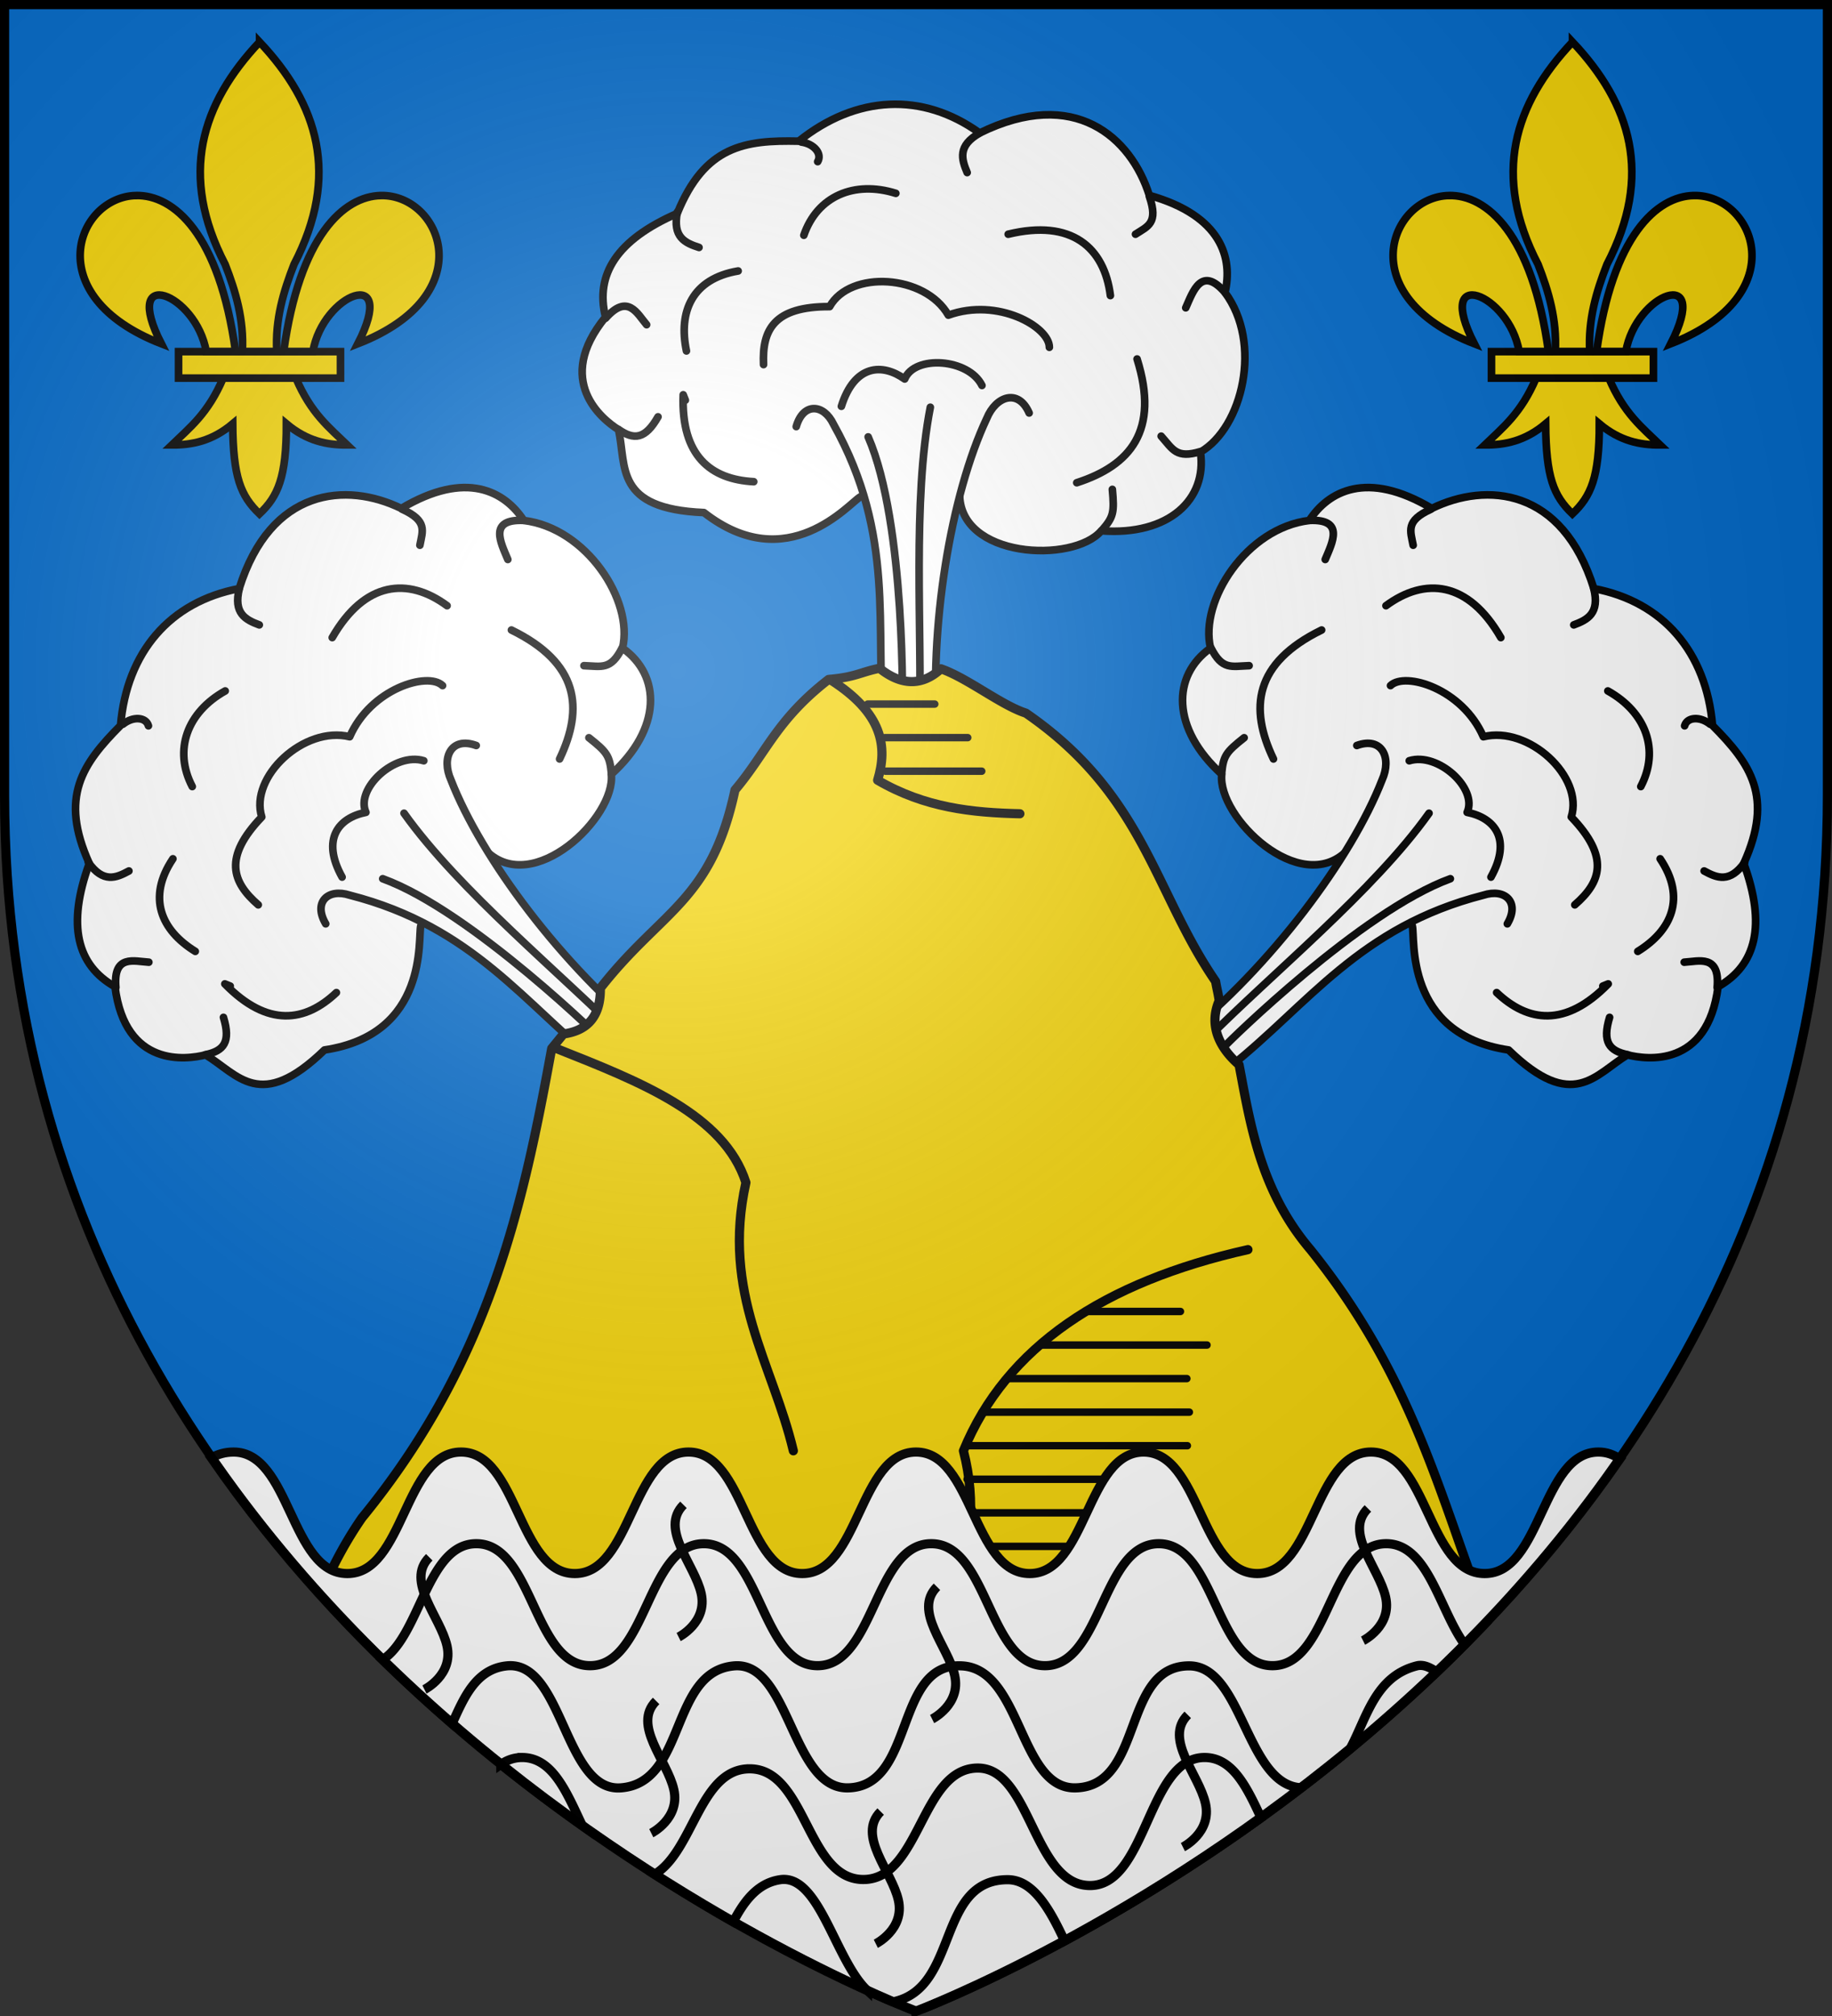
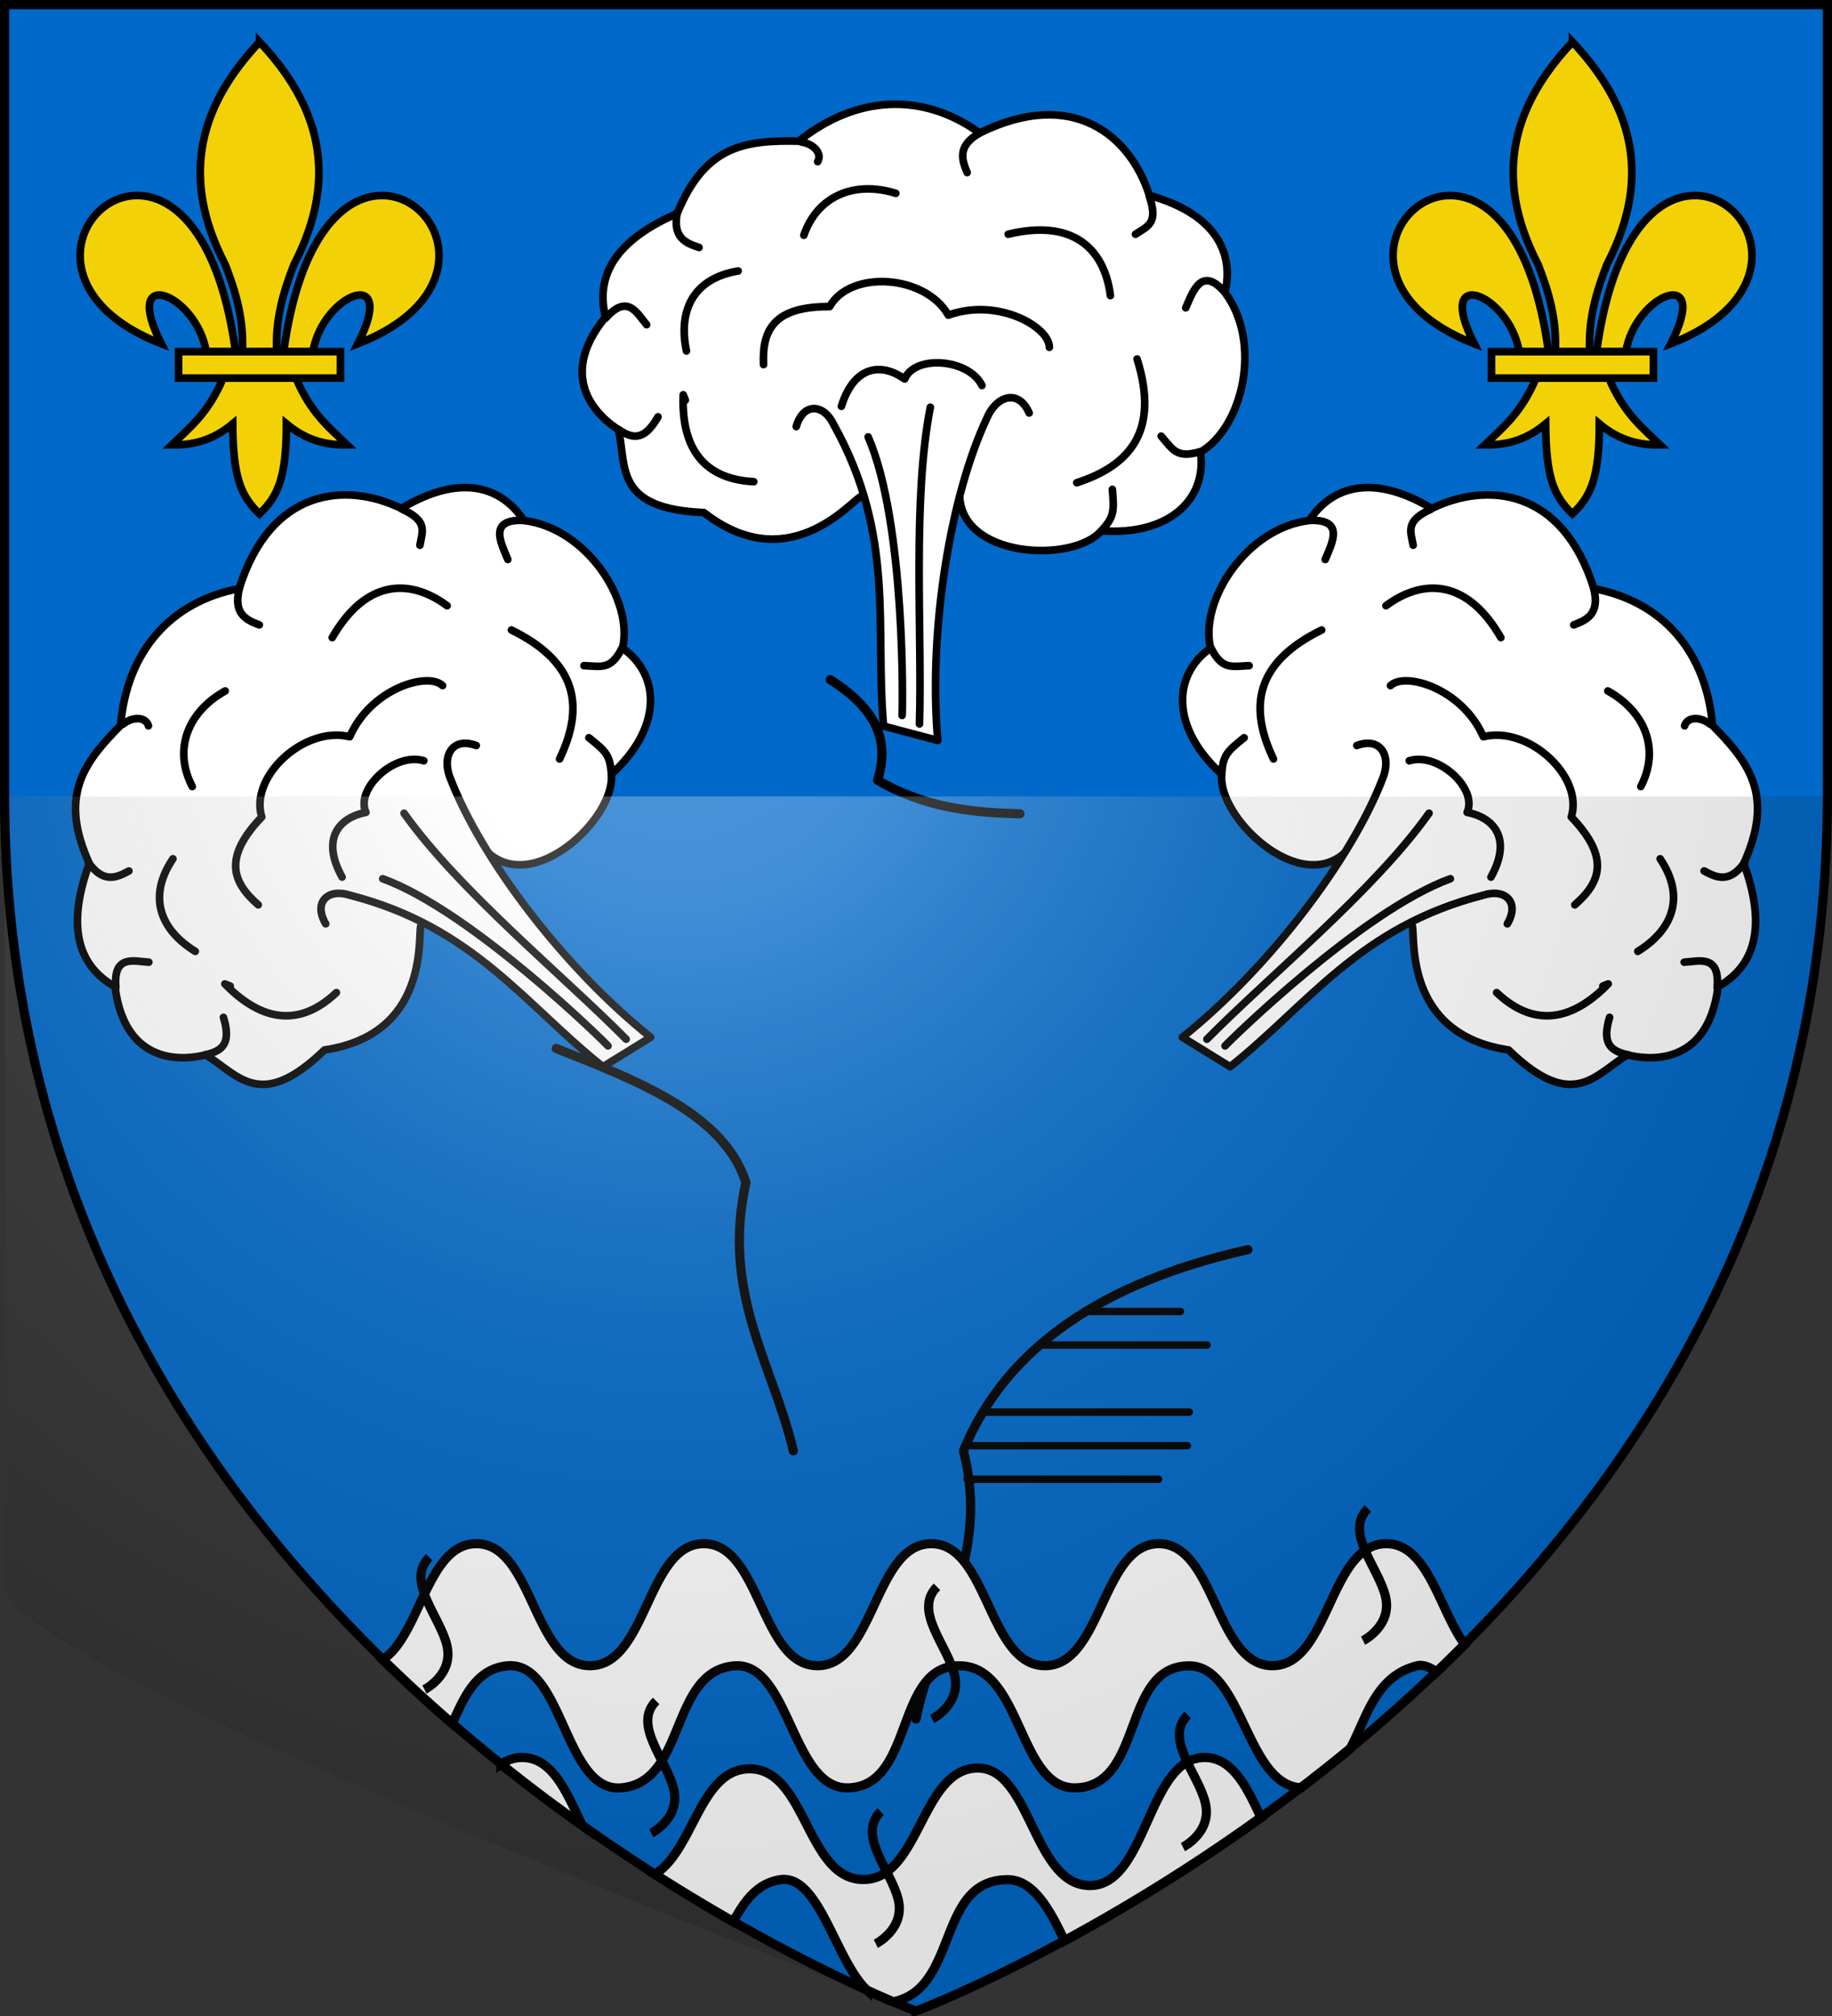
<svg xmlns="http://www.w3.org/2000/svg" xmlns:xlink="http://www.w3.org/1999/xlink" width="600" height="660">
  <rect width="100%" height="100%" fill="#333333" stroke="none" />
  <radialGradient id="i" cx="221.445" cy="226.331" r="300" gradientTransform="matrix(1.353 0 0 1.349 -77.63 -85.747)" gradientUnits="userSpaceOnUse">
    <stop offset="0" stop-color="#fff" stop-opacity=".314" />
    <stop offset=".19" stop-color="#fff" stop-opacity=".251" />
    <stop offset=".6" stop-color="#6b6b6b" stop-opacity=".125" />
    <stop offset="1" stop-opacity=".125" />
  </radialGradient>
  <path fill="#0169c9" fill-rule="evenodd" d="M300 658.5s298.5-112.32 298.5-397.772V2.176H1.5v258.552C1.5 546.18 300 658.5 300 658.5" />
  <g id="a" fill="#f2d207" stroke="#000" stroke-width="1.375">
    <path fill-rule="evenodd" d="M29.739 62.946c-2.69 6.35-6.016 8.922-9.244 12.043 3.619.016 7.225-.679 10.963-3.814.064 9.675 1.458 12.982 4.819 16.232 3.323-3.149 4.859-6.547 4.847-16.232 3.738 3.135 7.335 3.83 10.954 3.814-3.228-3.121-6.545-5.693-9.235-12.043z" transform="matrix(1.819 0 0 1.817 18.99 9.412)" />
    <path d="M21.707 58.178h29.159v4.772H21.707z" transform="matrix(1.819 0 0 1.817 18.99 9.412)" />
    <path fill-rule="evenodd" stroke-width="4.574" d="M126.281 7.938C91.34 45.032 77.89 87.763 105.656 141.28c6.342 16.259 11.339 33.045 10.313 52.25h20.625c-1.026-19.205 3.97-35.991 10.312-52.25 27.767-53.518 14.317-96.249-20.625-133.343z" transform="matrix(.547 0 0 .546 15.938 9.412)" />
    <path fill-rule="evenodd" stroke-width="4.574" d="M52.25 100c-35.235.845-58.727 60.018 15.219 88.875-24.44-47.874 20.895-30.132 26.875 4.656h17.531c-9.68-70.66-37.052-94.073-59.625-93.531zM198.969 100c-22.302.418-48.765 24.284-58.25 93.531h17.5c5.98-34.788 51.346-52.53 26.906-4.656 74.894-29.227 49.821-89.549 13.844-88.875z" transform="matrix(.547 0 0 .546 15.938 9.412)" />
  </g>
  <use xlink:href="#a" width="100%" height="100%" transform="translate(430)" />
  <use xlink:href="#c" id="e" width="600" height="660" transform="rotate(-46.48 373.26 400.474)" />
  <use xlink:href="#e" width="600" height="660" transform="matrix(-1 0 0 1 600.346 0)" />
  <g id="c" fill="#fff">
    <path d="M230.547 167.806c-29.385-1.215-25.32-15.018-27.968-27.138-5.397-3.388-21.26-16.067-4.262-36.866-3.475-13.935 3.75-25.329 23.475-33.91 9.012-22.177 22.137-24.068 39.798-23.671 18.748-15.026 40.508-16.202 59.256-2.679 31.05-15.268 49.57 1.413 55.573 20.422 23.86 6.695 27.39 20.756 24.774 31.804 12.344 16.552 5.784 44.212-8.035 52.225 2.242 15.392-10.234 27.463-32.473 25.778-9.116 10.738-46.883 9.128-46.403-12.485l-32.54 1.397c-3.524 1.938-23.804 26.518-51.195 5.123" style="fill:#fff;fill-rule:evenodd;stroke:#000;stroke-width:2.5;stroke-linecap:round;stroke-linejoin:round" />
    <path d="M260.775 139.661c2.29-8.008 9.023-7.442 12.196-.787 20.436 36.565 13.54 66.196 16.406 98.84l17.743 4.687c-3.131-36.966 4.4-80.675 16.05-105.41 3.002-7.36 10.382-9.857 13.884-1.787M246.86 157.702c-14.007-.744-23.856-8.373-23.1-28.456l.699 1.774M224.818 114.896c-2.711-12.861 1.873-23.636 16.93-26.185M263.264 77.02c4.379-12.773 16.5-17.98 30.13-13.726M330.19 76.682c20.786-5.04 31.493 4.343 33.477 20.087M372.402 117.528c7.384 23.48-2.217 34.828-19.752 40.509M250.067 119.362c-.515-11.339 3.36-19.07 21.65-18.975 6.7-12.062 31.288-10.544 38.876 2.794 16.222-5.871 33.147 3.88 33.082 10.522" style="fill:#fff;fill-rule:evenodd;stroke:#000;stroke-width:2.5;stroke-linecap:round;stroke-linejoin:round" />
    <path d="M275.56 133.018c4.3-13.693 13.369-14.17 20.744-8.938 3.208-7.95 20.94-6.733 25.302 2.116M284.332 143.03c12.367 28.38 11.304 89.764 11.126 91.188M221.837 69.41c-1.644 8.277 2.55 10.134 7.101 11.599M320.902 43.54c-7.341 4.164-6.007 8.552-4.143 12.955M401.168 95.713c-7.645-8.755-10.385-.466-12.826 5.059M376.43 64.338c3.035 8.746-.53 9.739-4.541 12.34M301.14 237.011c.911-29.875-2.401-73.25 3.55-103.686M198.342 104.176c7.258-8.235 10.34-1.518 13.433 2.127M215.51 136.462c-4.176 7.334-7.852 7.673-12.961 4.12M393.12 147.848c-7.882 2.364-8.966-.717-12.827-5.058M364.306 160.214c.671 7.516.432 8.983-3.381 13.366M262.414 46.496c4.192.566 6.937 3.831 5.386 6.425" style="fill:#fff;fill-rule:evenodd;stroke:#000;stroke-width:2.5;stroke-linecap:round;stroke-linejoin:round" />
  </g>
  <g stroke="#000">
    <g stroke-linecap="round">
-       <path fill="#f2d207" fill-rule="evenodd" stroke-linejoin="round" stroke-width="3" d="M288.04 218.777c-6.485 1.341-7.76 2.894-16.665 3.66-17.068 13.204-20.433 24.125-30.656 36.188-7.856 36.665-23.893 39.112-44.094 64.875.127 8.685-3.711 13.852-12.062 15-1.296 1.584-2.578 3.168-3.875 4.75-9.356 51.224-20.21 102.432-62.125 153.656-4.896 7.092-8.826 14.307-12.063 21.594.205.232.42.456.625.688.428.48.852.958 1.281 1.437.727.811 1.457 1.634 2.188 2.438a467 467 0 0 0 3.594 3.906c1.037 1.116 2.08 2.212 3.124 3.312q.25.266.5.532c.345.362.686.732 1.032 1.093.715.747 1.439 1.48 2.156 2.219a486 486 0 0 0 6.219 6.313c.1.099.213.182.312.28.357.355.706.71 1.063 1.063a496 496 0 0 0 4.906 4.782q1.077 1.037 2.156 2.062l.031.031c2.002 1.9 4.021 3.78 6.032 5.625a516 516 0 0 0 6.75 6.094c.071.063.147.124.218.187a529 529 0 0 0 6.875 6c.057.049.131.077.188.125.43.368.85.76 1.281 1.125a540 540 0 0 0 5.656 4.72 545 545 0 0 0 6.97 5.655c.062.05.124.106.187.157a558 558 0 0 0 6.781 5.312 562 562 0 0 0 5.937 4.531c.241.181.479.352.72.532l.25.187a575 575 0 0 0 7.437 5.469 583 583 0 0 0 6.343 4.531c1.42.998 2.812 1.967 4.22 2.938 1.696 1.17 3.383 2.336 5.062 3.468.602.407 1.212.787 1.812 1.188a593 593 0 0 0 5.281 3.5c.834.545 1.673 1.09 2.5 1.625 1.654 1.07 3.278 2.125 4.907 3.156.703.445 1.427.906 2.125 1.344.05.032.105.062.156.094a600 600 0 0 0 11.75 7.187c.46.274.917.542 1.375.813 1.124.665 2.237 1.324 3.344 1.968 1.2.7 2.383 1.387 3.562 2.063 1.132.649 2.265 1.28 3.375 1.906.995.562 1.96 1.112 2.938 1.657.998.556 2.02 1.117 3 1.656a583 583 0 0 0 5.937 3.218c.125.067.251.122.375.188a552.979 552.979 0 0 0 11.875 6.156c.698.351 1.414.724 2.094 1.063 1.136.566 2.289 1.125 3.375 1.656.874.428 1.66.813 2.5 1.219a506 506 0 0 0 6.469 3.062c1.2.558 2.178.999 3.281 1.5 1.892.86 3.85 1.742 5.437 2.438 2.06.902 3.745 1.62 5.25 2.25.189.078.478.207.657.281.52.216 1.185.477 1.625.656.52.212.455.175.875.344 14.192-5.669 106.623-44.566 184.781-126.812-15.564-39.997-23.847-78.961-58.063-121.594-16.47-19.357-19.697-41.143-23.375-60.5-5.786-4.963-10.259-12.331-6.505-21.018-.491-3.15-.631-3.144-1.182-6.295-20.17-29.347-23.332-61.098-62.125-87.812-8.062-2.573-19.161-11.524-27.829-14.52-5.11 4.756-11.875 6.445-20.13-.172" />
      <path fill="none" stroke-linejoin="round" stroke-width="3" d="M408.714 409.105c-47.184 10.558-79.21 31.83-93.183 65.86 8.847 34.227-9.634 58.797-15.531 87.813M182.175 343.246c27.364 10.872 54.996 21.592 62.123 43.906-8.081 36.299 8.778 59.377 15.53 87.813M271.902 222.503c17.31 10.977 18.842 21.953 15.53 32.93 15.531 9.053 31.062 10.617 46.592 10.976" />
-       <path fill="none" stroke-width="2.442" d="M330.542 451.325h58.167M316.453 506.257h44.562M317.587 495.27h54.28" />
      <path fill="#6388f5" fill-rule="evenodd" stroke-width="2.442" d="M316.734 484.284h62.702M317.104 473.298h71.772M321.644 462.312h67.884M341.03 440.34h54.28M355.65 429.353h30.957" />
-       <path fill="none" stroke-width="2.442" d="M289.802 241.488h27.14M290.02 252.475h31.513M284.162 230.502h21.98" />
    </g>
-     <path fill="#fff" fill-rule="evenodd" stroke-width="3" d="M76.5 475.375c-2.817 0-5.187.713-7.281 1.906C157.287 604.79 300 658.5 300 658.5s142.442-53.603 230.531-180.844c-2.03-1.428-4.333-2.281-7.031-2.281-18.626 0-18.624 39.781-37.25 39.781s-18.624-39.781-37.25-39.781-18.624 39.781-37.25 39.781-18.624-39.781-37.25-39.781-18.624 39.781-37.25 39.781-18.624-39.781-37.25-39.781-18.624 39.781-37.25 39.781-18.624-39.781-37.25-39.781-18.624 39.781-37.25 39.781-18.624-39.781-37.25-39.781-18.624 39.781-37.25 39.781-18.624-39.781-37.25-39.781z" />
    <path fill="#fff" fill-rule="evenodd" stroke-width="3" d="M156 505.375c-16.15 0-18.294 30.015-30.719 38a512 512 0 0 0 22.781 20.938c3.726-8.062 7.562-17.87 17.938-18.938 18.355-1.89 18.772 41.217 37.25 39.938 21.623-1.498 15.952-38.202 37.25-39.938 18.158-1.48 18.733 40.365 37.25 39.938 22.117-.51 14.96-41.073 37.25-39.938 19.672 1.002 18.732 40.355 37.25 39.938 22.61-.51 14.93-39.978 37.25-39.938 17.502.032 18.615 39.077 36.656 39.906 5.281-4.038 10.605-8.226 15.938-12.625 5.54-10.182 8.191-23.784 21.906-27.281 2.418-.616 4.67.746 6.594 2a496 496 0 0 0 9.125-8.969c-8.379-11.424-12.012-33.031-25.719-33.031-18.626 0-18.624 39.938-37.25 39.938s-18.624-39.938-37.25-39.938-18.624 39.938-37.25 39.938-18.624-39.938-37.25-39.938-18.624 39.938-37.25 39.938-18.624-39.938-37.25-39.938-18.624 39.938-37.25 39.938-18.624-39.938-37.25-39.938zm15 70c-2.673 0-4.953.841-6.969 2.25a567 567 0 0 0 26.719 20.125c-5.065-10.72-9.685-22.375-19.75-22.375zm74.5 3.704c-16.324 0-18.338 26.963-31.125 34.546 9.033 5.763 17.655 10.955 25.75 15.563 3.249-6.07 7.536-12.64 15.375-13.813 12.868-1.925 18.008 26.542 28.625 36.344a421 421 0 0 0 8.031 3.562c.194.01.396.031.594.031 21.398-4.6 13.881-39.897 37.25-39.937 8.505-.015 13.99 10.026 18.656 20.031 18.462-9.982 40.75-23.323 64.344-40.312-4.617-9.9-9.266-19.72-18.5-19.72-18.626 0-18.871 41.914-37.497 41.914s-19.365-38.456-36.756-38.456c-18.626 0-18.871 36.48-37.497 36.48s-18.624-36.233-37.25-36.233z" />
  </g>
-   <path fill="none" stroke="#000" stroke-width="3" d="M222.259 535.936s9.502-4.751 7.39-14.254c-2.111-9.503-13.725-21.117-5.807-29.036" />
  <path id="f" fill="none" stroke="#000" stroke-width="3" d="M213.3 600.145s9.502-4.752 7.39-14.255c-2.111-9.502-13.726-21.117-5.807-29.036" />
  <use xlink:href="#f" id="g" width="100%" height="100%" transform="translate(91.98 -37.367)" />
  <use xlink:href="#g" width="100%" height="100%" transform="translate(-18.44 73.577)" />
  <path fill="none" stroke="#000" stroke-width="3" d="M387.413 604.7s9.503-4.752 7.391-14.255-13.726-21.117-5.807-29.036" />
  <path id="h" fill="none" stroke="#000" stroke-width="3" d="M446.415 537.122s9.503-4.751 7.391-14.254-13.726-21.117-5.807-29.036" />
  <use xlink:href="#h" width="100%" height="100%" transform="translate(-307.403 15.986)" />
-   <path fill="url(#i)" fill-rule="evenodd" d="M300 658.5s298.5-112.32 298.5-397.772V2.176H1.5v258.552C1.5 546.18 300 658.5 300 658.5" />
+   <path fill="url(#i)" fill-rule="evenodd" d="M300 658.5s298.5-112.32 298.5-397.772H1.5v258.552C1.5 546.18 300 658.5 300 658.5" />
  <path fill="none" stroke="#000" stroke-width="3" d="M300 658.397S1.5 545.98 1.5 260.277V1.5h597v258.778c0 285.7-298.5 398.12-298.5 398.12z" />
</svg>